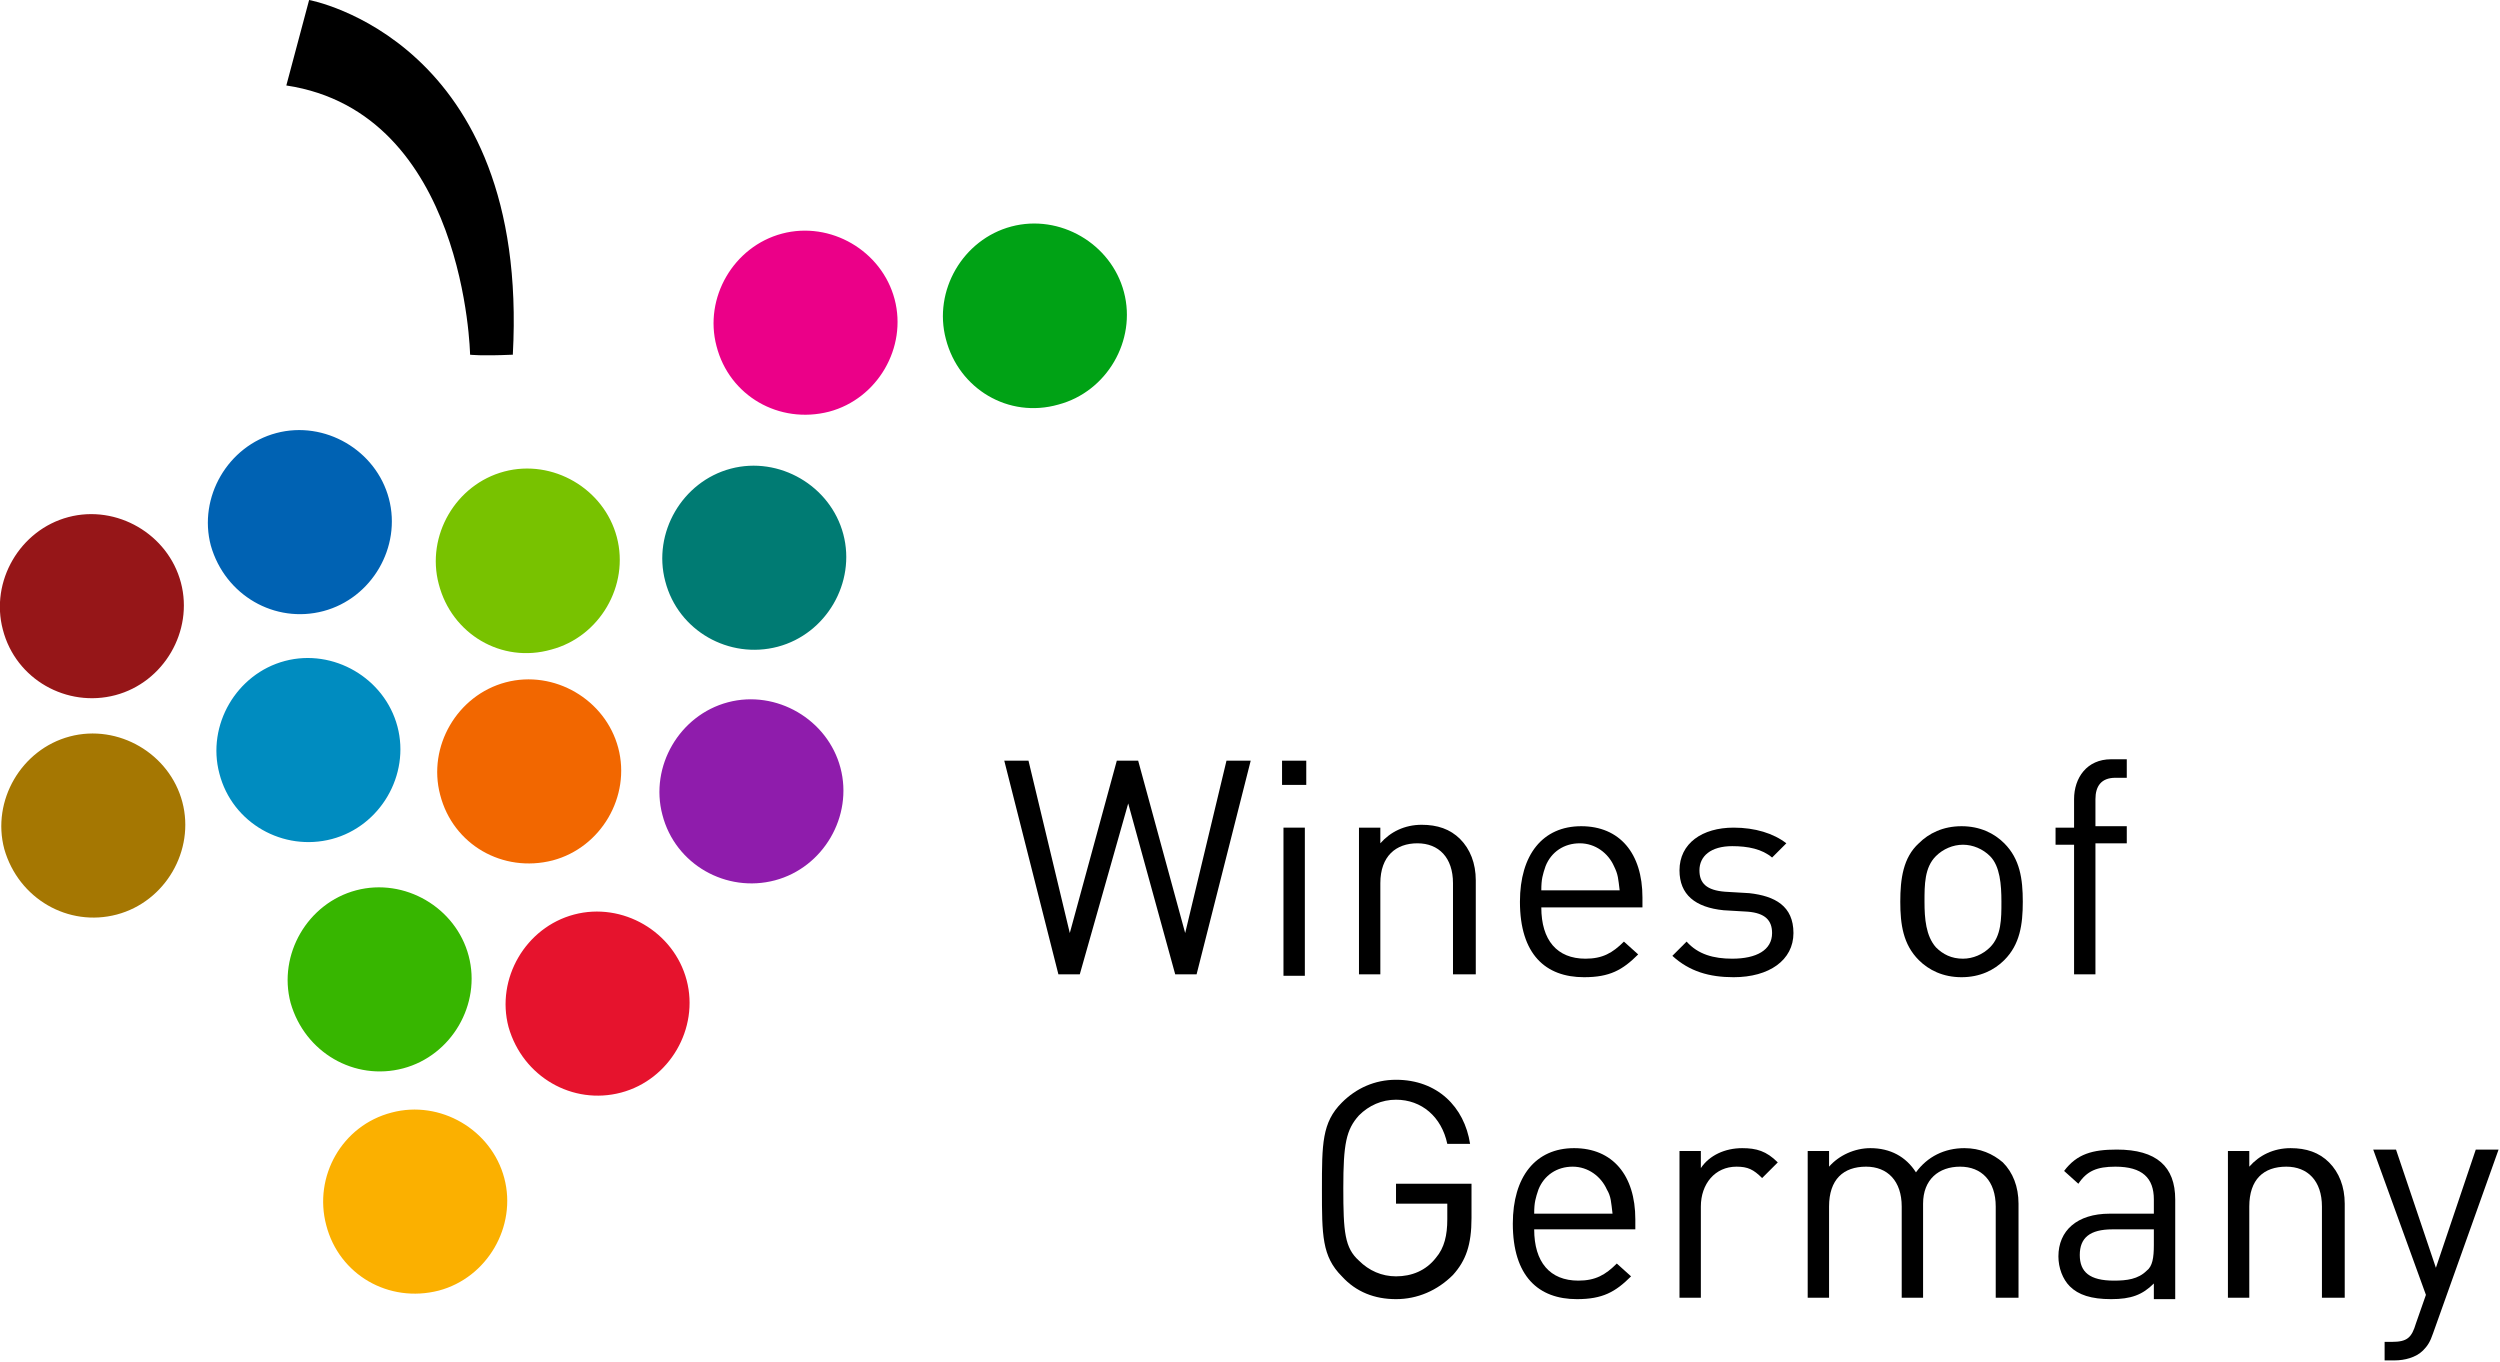
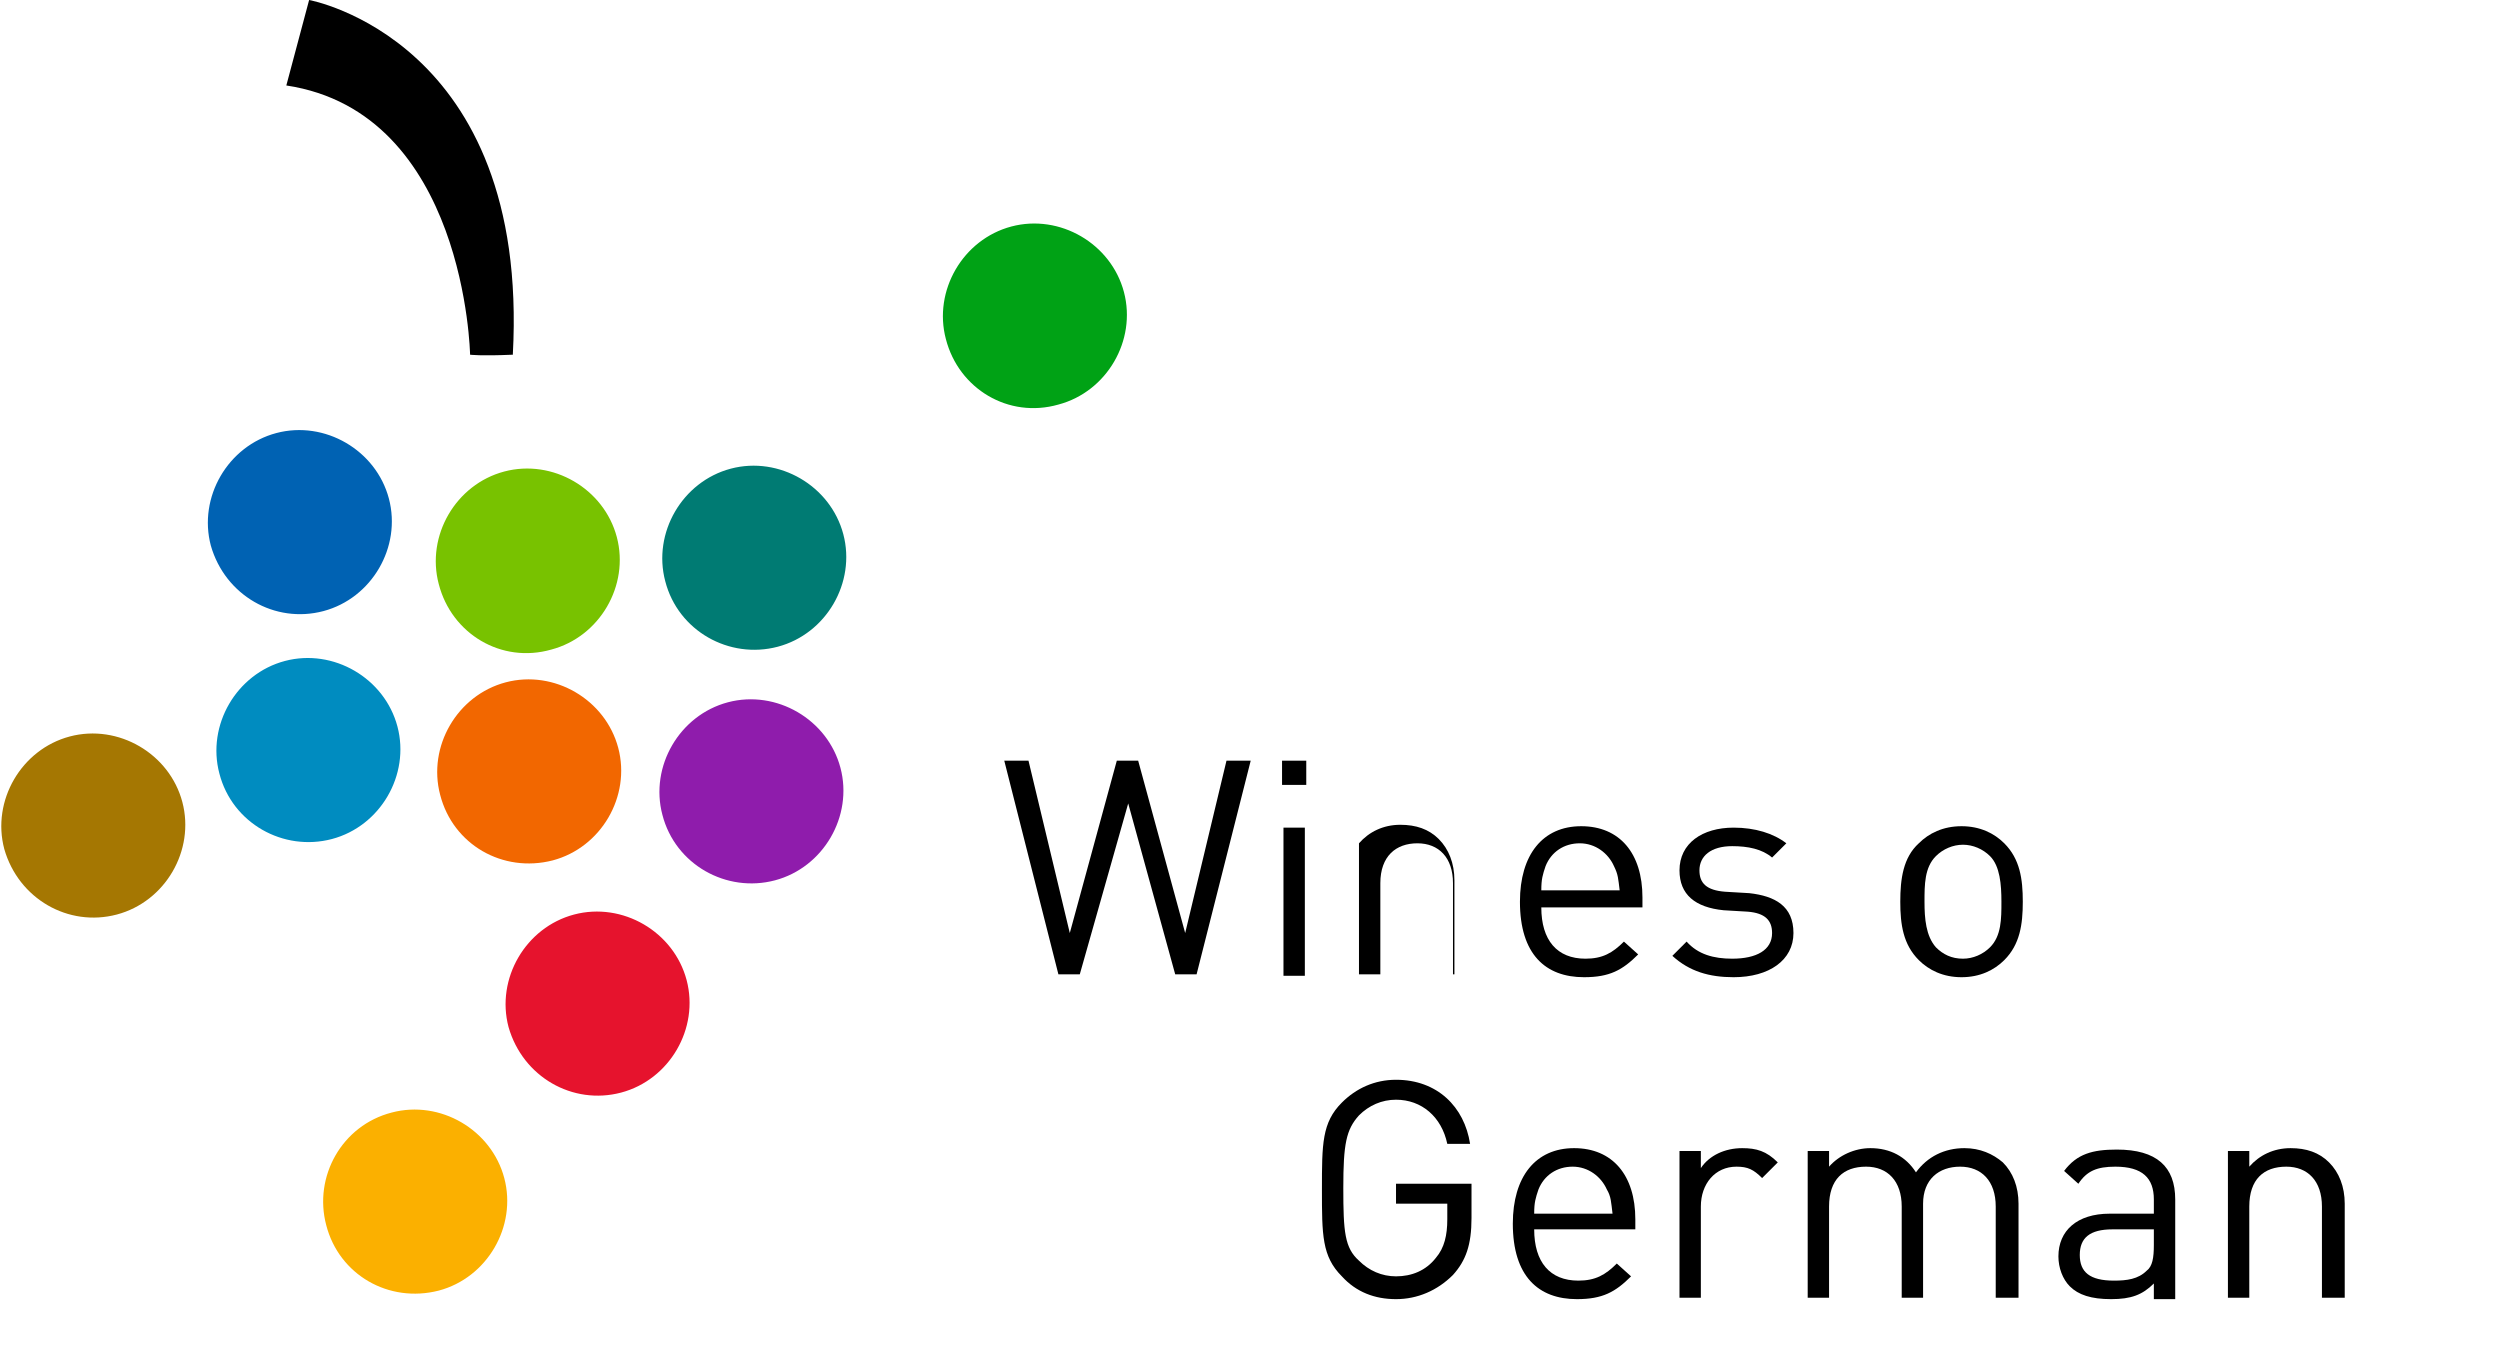
<svg xmlns="http://www.w3.org/2000/svg" enable-background="new 0 0 175.5 95.6" height="95.6" viewBox="0 0 175.5 95.6" width="175.5">
  <path d="m8.2 64.2c3.4-.9 5.5-4.5 4.6-7.9s-4.5-5.5-7.9-4.6-5.5 4.5-4.6 7.9c1 3.5 4.5 5.5 7.9 4.6" fill="#a57702" />
-   <path d="m28.3 75c3.4-.9 5.5-4.5 4.6-7.9s-4.5-5.5-7.9-4.6-5.5 4.5-4.6 7.9c1 3.5 4.5 5.5 7.9 4.6" fill="#37b600" />
  <path d="m54.6 45.4c3.4-.9 5.5-4.5 4.6-7.9s-4.5-5.5-7.9-4.6-5.5 4.5-4.6 7.9c.9 3.5 4.5 5.5 7.9 4.6" fill="#007b73" />
  <path d="m54.4 61.8c3.4-.9 5.5-4.5 4.6-7.9s-4.5-5.5-7.9-4.6-5.5 4.5-4.6 7.9c.9 3.5 4.5 5.5 7.9 4.6" fill="#8f1cac" />
  <path d="m38.7 45.6c3.4-.9 5.5-4.5 4.6-7.9s-4.5-5.5-7.9-4.6-5.5 4.5-4.6 7.9c.9 3.5 4.4 5.6 7.9 4.6" fill="#78c200" />
  <path d="m38.8 60.4c3.4-.9 5.5-4.5 4.6-7.9s-4.5-5.5-7.9-4.6-5.5 4.5-4.6 7.9c.9 3.5 4.4 5.5 7.9 4.6" fill="#f26700" />
-   <path d="m58.2 28.9c3.4-.9 5.5-4.5 4.6-7.9s-4.5-5.5-7.9-4.6-5.5 4.5-4.6 7.9c.9 3.5 4.4 5.5 7.9 4.6" fill="#eb0088" />
  <path d="m30.8 90.6c3.4-.9 5.5-4.5 4.6-7.9s-4.5-5.5-7.9-4.6c-3.5.9-5.5 4.5-4.6 7.9.9 3.5 4.4 5.5 7.9 4.6" fill="#fbb000" />
  <path d="m22.7 42.9c3.4-.9 5.5-4.5 4.6-7.9s-4.5-5.5-7.9-4.6-5.5 4.5-4.6 7.9c1 3.5 4.5 5.5 7.9 4.6" fill="#0062b3" />
  <path d="m74.3 28.4c3.4-.9 5.5-4.5 4.6-7.9s-4.5-5.5-7.9-4.6-5.5 4.5-4.6 7.9c.9 3.5 4.4 5.6 7.9 4.6" fill="#00a215" />
-   <path d="m8.1 48.8c3.4-.9 5.5-4.5 4.6-7.9s-4.5-5.5-7.9-4.6-5.5 4.5-4.6 7.9c.9 3.5 4.5 5.5 7.9 4.6" fill="#961618" />
  <path d="m23.3 58.9c3.4-.9 5.5-4.5 4.6-7.9s-4.5-5.5-7.9-4.6-5.5 4.5-4.6 7.9c.9 3.5 4.5 5.5 7.9 4.6" fill="#008cc0" />
  <path d="m43.6 76.7c3.4-.9 5.5-4.5 4.6-7.9s-4.5-5.5-7.9-4.6-5.5 4.5-4.6 7.9c1 3.5 4.5 5.5 7.9 4.6" fill="#e6132d" />
  <path d="m20.1 6 1.6-6s15.5 2.8 14.3 24.9c-2.3.1-3 0-3 0s-.3-17-12.9-18.9" />
  <path d="m84 68.4h-1.5l-3.3-12-3.4 12h-1.5l-3.8-15h1.7l2.9 12.1 3.3-12.1h1.5l3.3 12.1 2.9-12.1h1.7z" />
  <path d="m90 53.4h1.7v1.7h-1.7zm.1 4.7h1.5v10.4h-1.5z" />
-   <path d="m102 68.4v-6.4c0-1.8-1-2.8-2.5-2.8s-2.6.9-2.6 2.8v6.4h-1.5v-10.3h1.5v1.1c.7-.8 1.7-1.3 2.9-1.3 1.1 0 2 .3 2.7 1s1.1 1.7 1.1 2.9v6.6z" />
+   <path d="m102 68.4v-6.4c0-1.8-1-2.8-2.5-2.8s-2.6.9-2.6 2.8v6.4h-1.5v-10.3v1.1c.7-.8 1.7-1.3 2.9-1.3 1.1 0 2 .3 2.7 1s1.1 1.7 1.1 2.9v6.6z" />
  <path d="m108.2 63.7c0 2.3 1.1 3.6 3.1 3.6 1.2 0 1.9-.4 2.7-1.2l1 .9c-1.1 1.1-2 1.6-3.8 1.6-2.7 0-4.5-1.6-4.5-5.3 0-3.3 1.6-5.3 4.3-5.3s4.3 1.9 4.3 5v.7zm5.1-2.9c-.4-.9-1.3-1.6-2.4-1.6s-2 .6-2.4 1.6c-.2.6-.3.9-.3 1.7h5.5c-.1-.8-.1-1.1-.4-1.7" />
  <path d="m121.7 68.6c-1.7 0-3.1-.4-4.3-1.5l1-1c.8.9 1.9 1.2 3.2 1.2 1.7 0 2.8-.6 2.8-1.8 0-.9-.5-1.4-1.7-1.5l-1.7-.1c-2-.2-3.1-1.1-3.1-2.8 0-1.9 1.6-3 3.8-3 1.5 0 2.8.4 3.7 1.1l-1 1c-.7-.6-1.7-.8-2.8-.8-1.5 0-2.3.7-2.3 1.7 0 .9.5 1.4 1.8 1.5l1.7.1c1.8.2 3.1.9 3.1 2.8s-1.7 3.1-4.2 3.1" />
  <path d="m140.7 67.4c-.7.7-1.7 1.2-3 1.2s-2.3-.5-3-1.2c-1.1-1.1-1.3-2.5-1.3-4.1s.2-3.1 1.3-4.1c.7-.7 1.7-1.2 3-1.2s2.3.5 3 1.2c1.1 1.1 1.3 2.5 1.3 4.1s-.2 3-1.3 4.1m-1-7.3c-.5-.5-1.2-.8-1.9-.8s-1.4.3-1.9.8c-.8.8-.8 2-.8 3.2s.1 2.4.8 3.2c.5.5 1.1.8 1.9.8.7 0 1.4-.3 1.9-.8.8-.8.8-2 .8-3.2s-.1-2.5-.8-3.2" />
-   <path d="m147.1 59.3v9.1h-1.5v-9.1h-1.3v-1.2h1.3v-2c0-1.5.9-2.8 2.6-2.8h1.1v1.3h-.8c-1 0-1.4.6-1.4 1.5v1.9h2.2v1.2h-2.2z" />
  <path d="m102 89.5c-1.1 1.1-2.5 1.7-4 1.7s-2.8-.5-3.8-1.6c-1.4-1.4-1.4-2.9-1.4-6.1s0-4.7 1.4-6.1c1-1 2.3-1.6 3.8-1.6 2.9 0 4.8 1.9 5.2 4.5h-1.6c-.4-1.9-1.8-3.1-3.6-3.1-1 0-1.9.4-2.6 1.1-.9 1-1.1 2-1.1 5.1s.1 4.2 1.1 5.1c.7.7 1.6 1.1 2.6 1.1 1.1 0 2.1-.4 2.8-1.3.6-.7.8-1.6.8-2.7v-1.1h-3.6v-1.4h5.3v2.4c0 1.9-.4 3-1.3 4" />
  <path d="m107.7 86.3c0 2.3 1.1 3.6 3.1 3.6 1.2 0 1.9-.4 2.7-1.2l1 .9c-1.1 1.1-2 1.6-3.8 1.6-2.7 0-4.5-1.6-4.5-5.3 0-3.3 1.6-5.3 4.3-5.3s4.3 1.9 4.3 5v.7zm5.1-2.8c-.4-.9-1.3-1.6-2.4-1.6s-2 .6-2.4 1.6c-.2.6-.3.9-.3 1.7h5.5c-.1-.8-.1-1.2-.4-1.7" />
  <path d="m123.7 82.7c-.6-.6-1-.8-1.8-.8-1.5 0-2.5 1.2-2.5 2.8v6.4h-1.5v-10.3h1.5v1.2c.6-.9 1.7-1.4 2.9-1.4 1 0 1.7.2 2.5 1z" />
  <path d="m140.1 91.1v-6.4c0-1.8-1-2.8-2.5-2.8s-2.6.9-2.6 2.6v6.6h-1.5v-6.4c0-1.8-1-2.8-2.5-2.8-1.6 0-2.6.9-2.6 2.8v6.4h-1.5v-10.3h1.5v1.1c.7-.8 1.8-1.3 2.9-1.3 1.4 0 2.5.6 3.2 1.7.8-1.1 2-1.7 3.4-1.7 1.1 0 2 .4 2.7 1 .7.7 1.1 1.7 1.1 2.9v6.6z" />
  <path d="m151.2 91.1v-1c-.8.8-1.6 1.1-3 1.1s-2.3-.3-2.9-.9c-.5-.5-.8-1.3-.8-2.1 0-1.8 1.3-3 3.6-3h3.1v-1c0-1.5-.8-2.3-2.7-2.3-1.3 0-2 .3-2.6 1.2l-1-.9c.9-1.2 2-1.5 3.7-1.5 2.8 0 4.1 1.2 4.1 3.5v7h-1.5zm0-4.8h-2.9c-1.6 0-2.3.6-2.3 1.8s.7 1.8 2.4 1.8c.9 0 1.7-.1 2.3-.7.4-.3.5-.9.5-1.8z" />
  <path d="m163 91.1v-6.4c0-1.8-1-2.8-2.5-2.8-1.6 0-2.6.9-2.6 2.8v6.4h-1.5v-10.3h1.5v1.1c.7-.8 1.7-1.3 2.9-1.3 1.1 0 2 .3 2.7 1s1.1 1.7 1.1 2.9v6.6z" />
-   <path d="m170.8 93.6c-.2.6-.4.9-.7 1.2-.5.5-1.3.7-2 .7h-.7v-1.3h.5c1.1 0 1.4-.3 1.7-1.3l.7-2-3.7-10.2h1.6l2.8 8.3 2.8-8.3h1.6z" />
</svg>